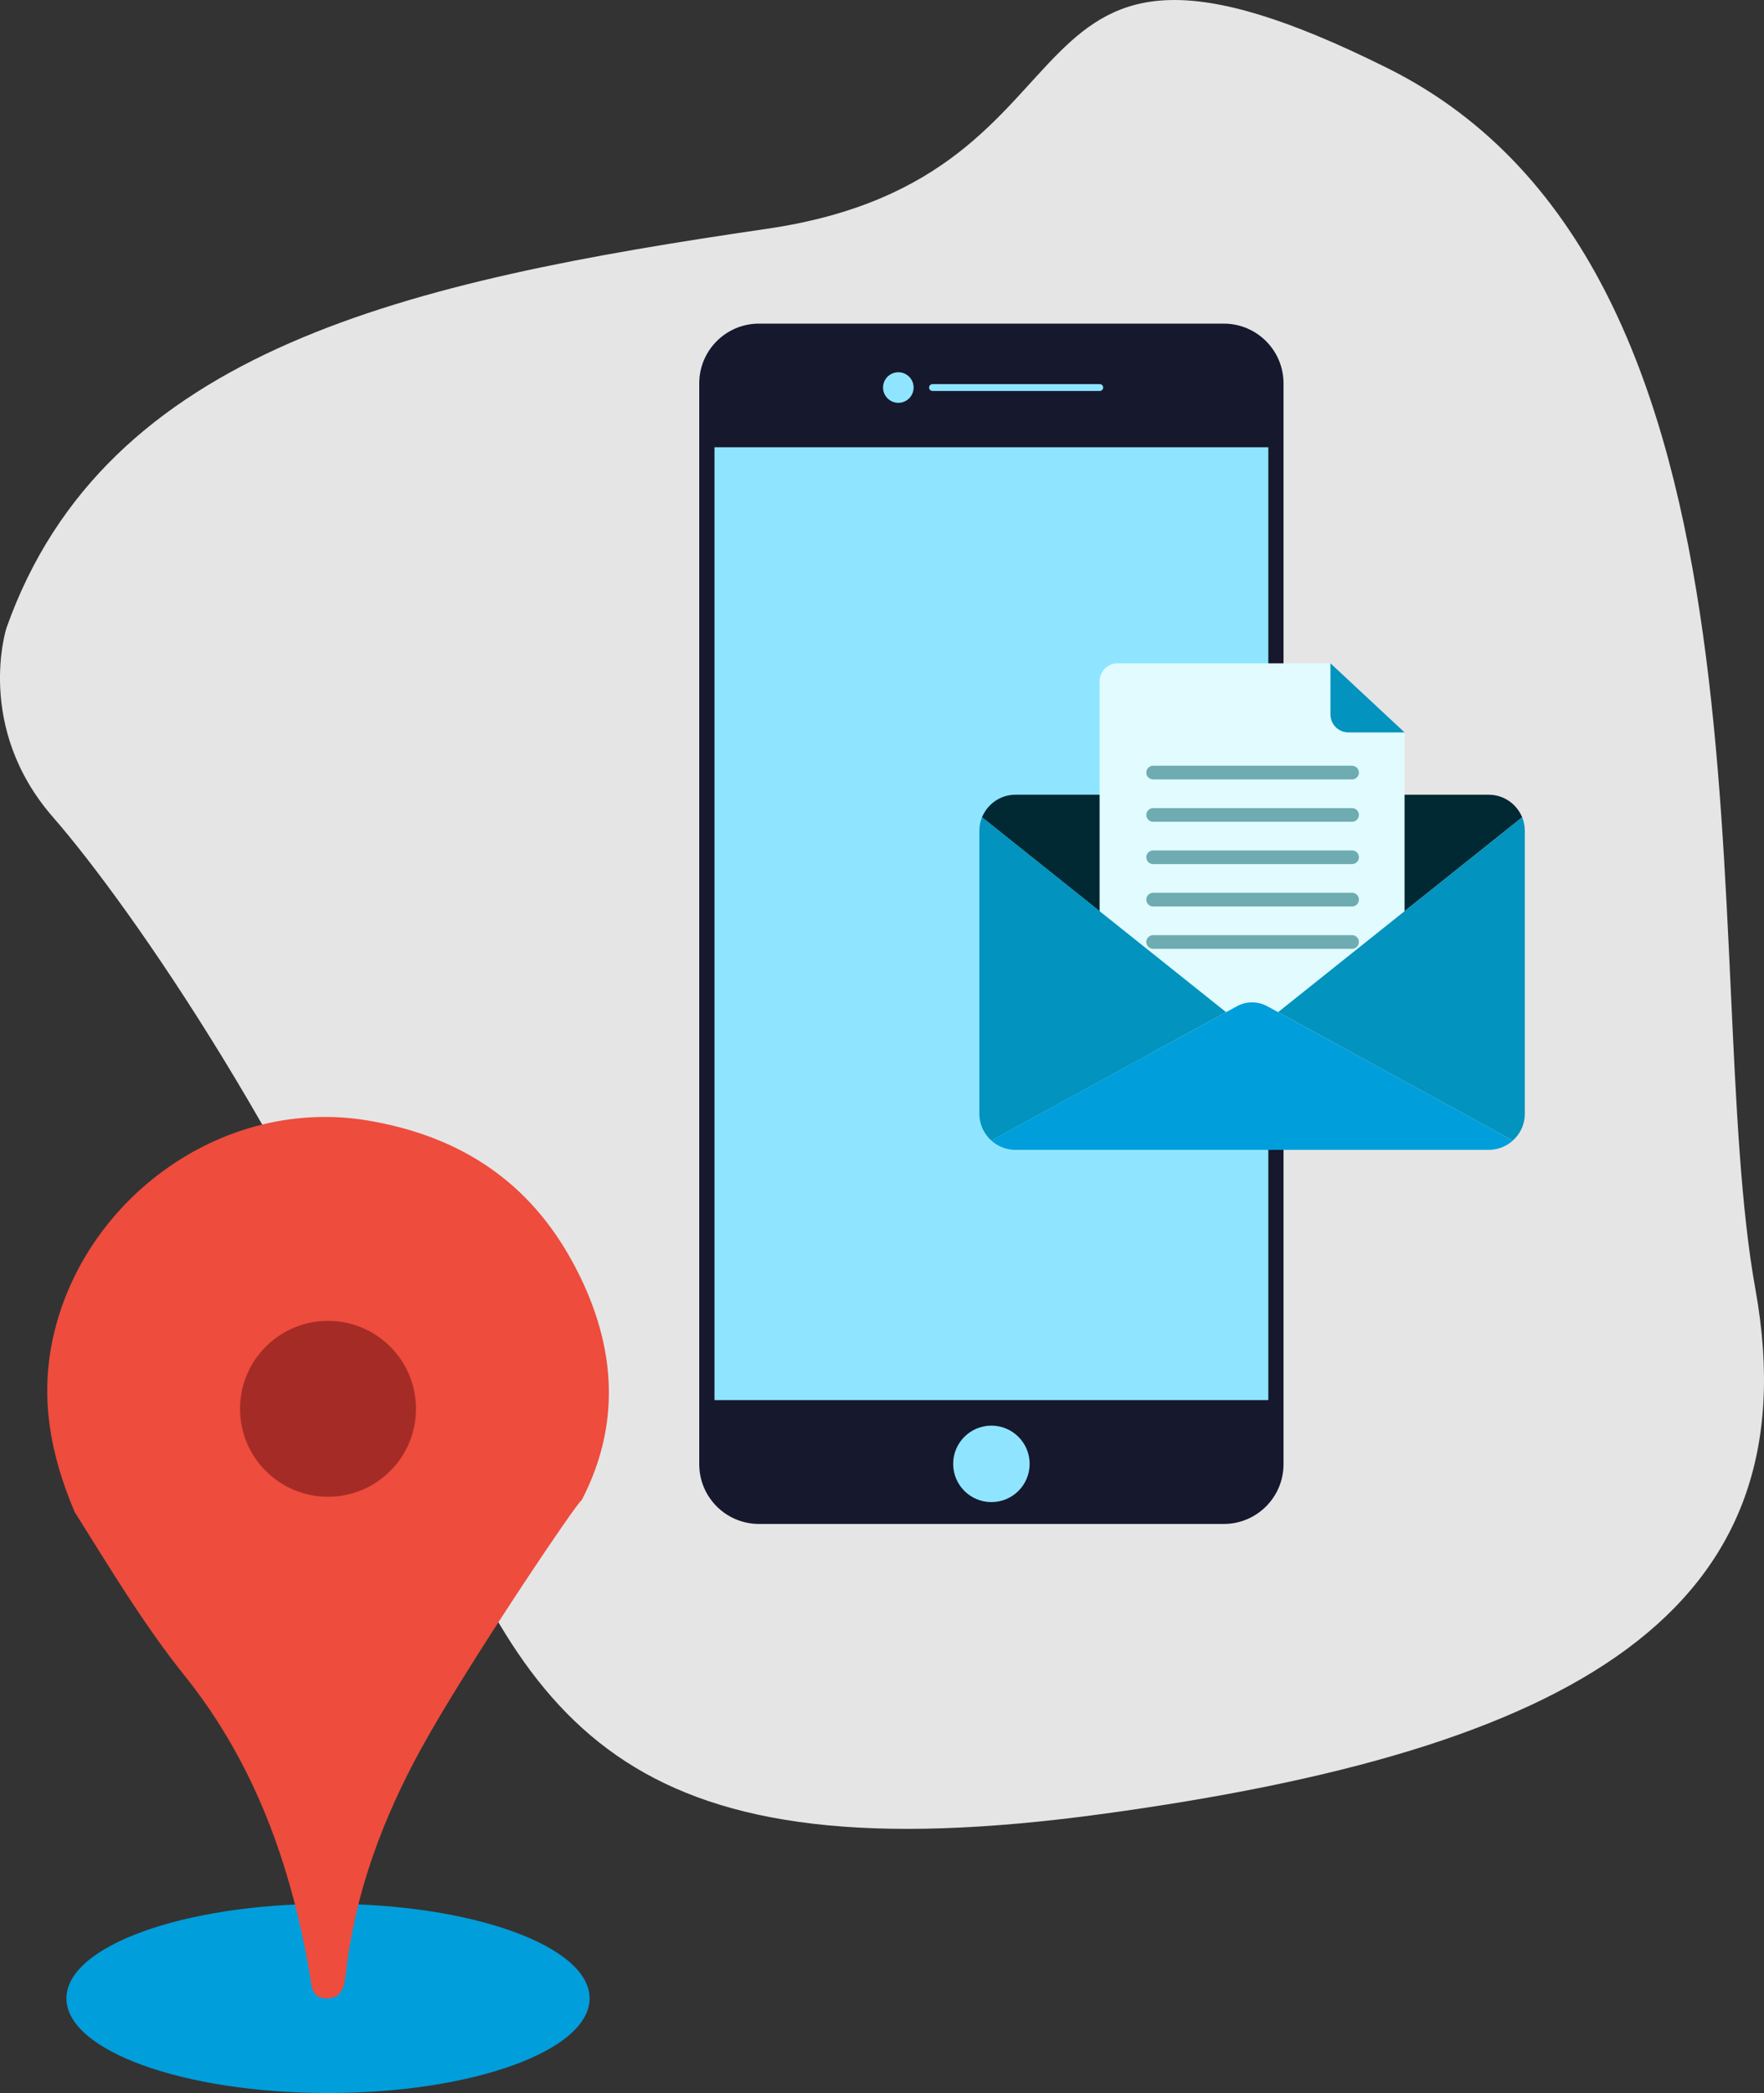
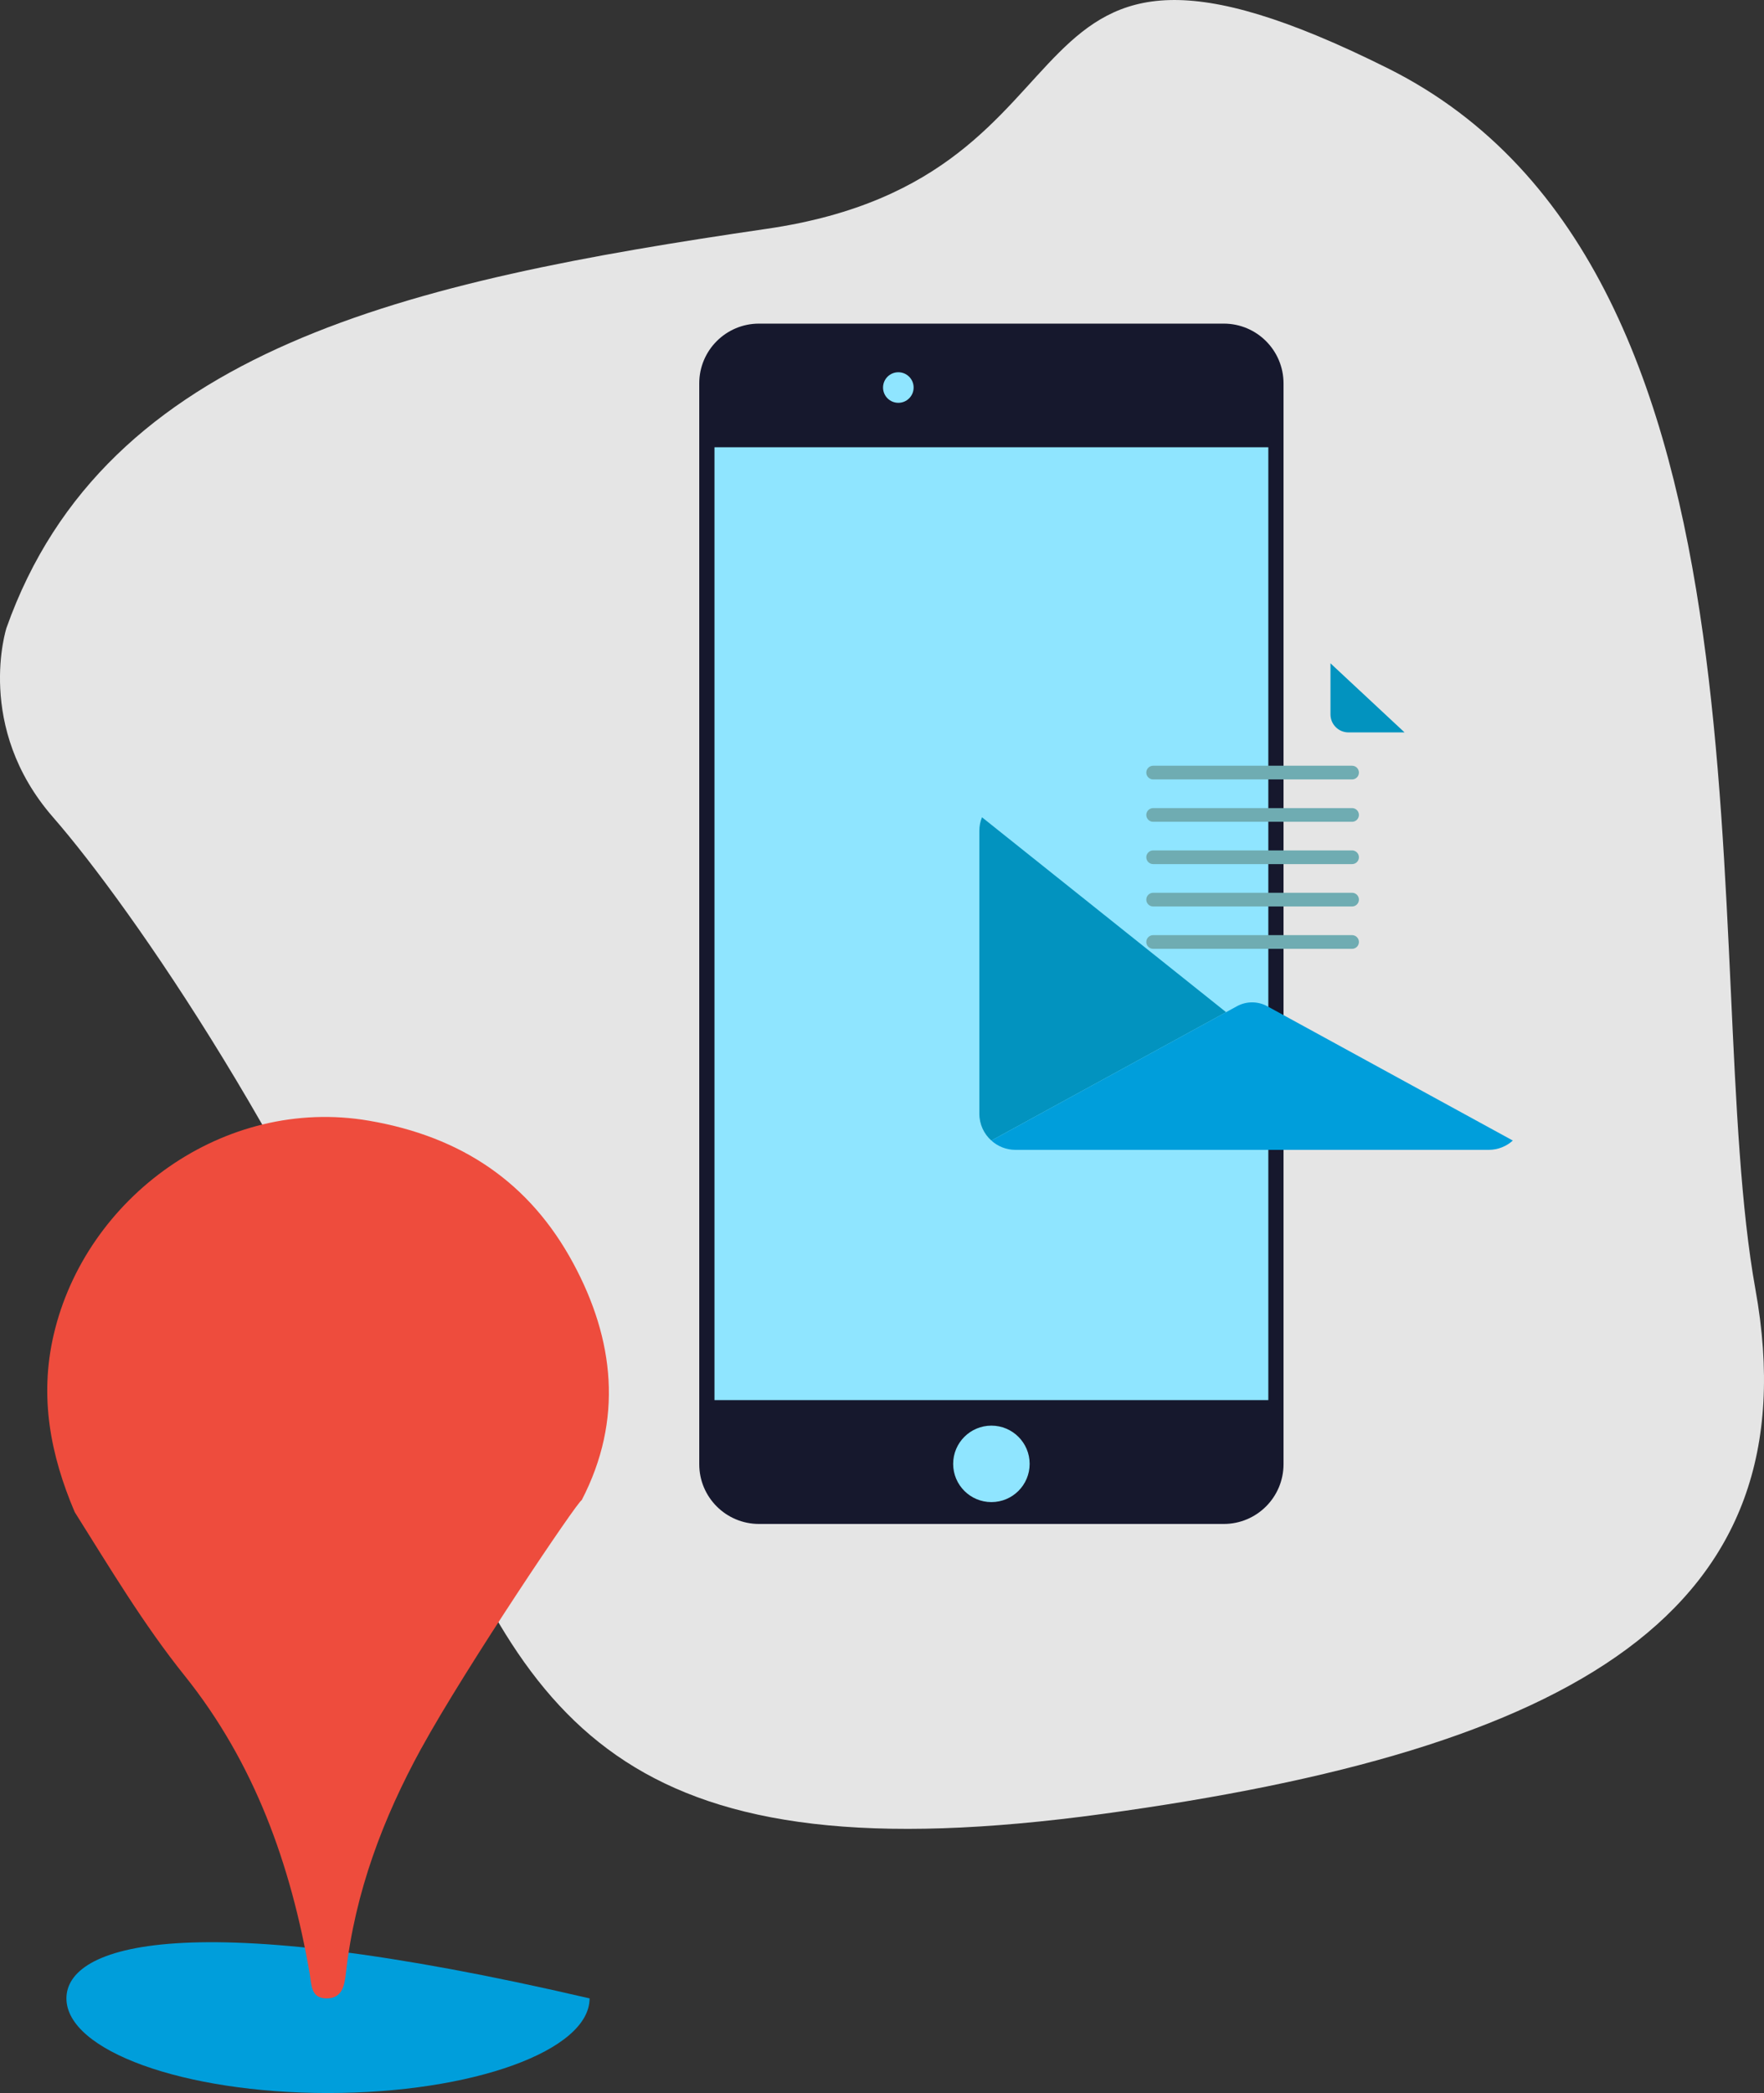
<svg xmlns="http://www.w3.org/2000/svg" width="258" height="306" viewBox="0 0 258 306" fill="none">
  <rect x="0" y="0" width="258" height="306" fill="#333333" stroke="none" />
  <g clip-path="url(#clip0_25_3708)">
    <path d="M0.947 91.799C15.44 50.907 59.78 41.104 112.219 33.44C164.658 25.777 143.341 -19.81 203.026 10.007C262.712 39.823 248.219 141.214 256.747 188.504C265.276 235.793 229.96 255.814 161.286 265.187C92.613 274.561 77.26 253.259 61.062 211.508C44.864 169.757 19.279 132.677 7.764 119.483C-3.751 106.289 0.947 91.799 0.947 91.799Z" fill="#E5E5E5" />
    <path d="M178.985 47.312H111.011C106.184 47.312 102.271 51.221 102.271 56.045V214.062C102.271 218.886 106.184 222.796 111.011 222.796H178.985C183.812 222.796 187.725 218.886 187.725 214.062V56.045C187.725 51.221 183.812 47.312 178.985 47.312Z" fill="#16182D" />
    <path d="M185.503 65.389H104.499V204.689H185.503V65.389Z" fill="#8FE5FF" />
    <path d="M145.001 219.601C148.09 219.601 150.595 217.098 150.595 214.012C150.595 210.925 148.09 208.422 145.001 208.422C141.912 208.422 139.408 210.925 139.408 214.012C139.408 217.098 141.912 219.601 145.001 219.601Z" fill="#8FE5FF" />
-     <path d="M136.385 56.656H160.85" stroke="#8FE5FF" stroke-miterlimit="10" stroke-linecap="round" />
    <path d="M131.389 58.89C132.624 58.89 133.625 57.89 133.625 56.656C133.625 55.422 132.624 54.422 131.389 54.422C130.154 54.422 129.153 55.422 129.153 56.656C129.153 57.89 130.154 58.89 131.389 58.89Z" fill="#8FE5FF" />
-     <path d="M222.633 119.483L186.931 147.975L185.35 147.109C183.966 146.352 182.291 146.352 180.907 147.109L179.327 147.975L143.625 119.483C143.756 119.163 143.916 118.865 144.105 118.581C145.045 117.14 146.676 116.186 148.512 116.186H217.739C219.581 116.186 221.213 117.14 222.152 118.581C222.342 118.865 222.502 119.163 222.633 119.483Z" fill="#002933" />
-     <path d="M205.43 107.075V151.206C205.43 152.662 204.25 153.841 202.793 153.841H163.464C162.008 153.841 160.828 152.662 160.828 151.206V99.608C160.828 98.153 162.008 96.974 163.464 96.974H194.593V104.44C194.593 105.896 195.772 107.075 197.229 107.075H205.43Z" fill="#E1FBFF" />
    <path d="M205.43 107.075H197.229C195.772 107.075 194.593 105.896 194.593 104.44V96.974L205.43 107.075Z" fill="#0293BF" />
    <path d="M168.657 112.948H197.753" stroke="#6FACB2" stroke-width="2" stroke-linecap="round" stroke-linejoin="round" />
    <path d="M168.657 119.141H197.753" stroke="#6FACB2" stroke-width="2" stroke-linecap="round" stroke-linejoin="round" />
    <path d="M168.657 125.327H197.753" stroke="#6FACB2" stroke-width="2" stroke-linecap="round" stroke-linejoin="round" />
    <path d="M168.657 131.52H197.753" stroke="#6FACB2" stroke-width="2" stroke-linecap="round" stroke-linejoin="round" />
    <path d="M168.657 137.714H197.753" stroke="#6FACB2" stroke-width="2" stroke-linecap="round" stroke-linejoin="round" />
    <path d="M179.327 147.975L144.994 166.744C143.916 165.783 143.239 164.378 143.239 162.828V121.455C143.239 120.757 143.377 120.094 143.625 119.483L179.327 147.975Z" fill="#0293BF" />
-     <path d="M223.019 121.455V162.828C223.019 164.378 222.342 165.783 221.264 166.744L186.931 147.975L222.633 119.483C222.881 120.094 223.019 120.757 223.019 121.455Z" fill="#0293BF" />
    <path d="M221.264 166.744C220.332 167.588 219.086 168.105 217.739 168.105H148.512C147.165 168.105 145.926 167.588 144.994 166.744L180.908 147.109C182.291 146.352 183.967 146.352 185.35 147.109L221.264 166.744Z" fill="#009EDB" />
-     <path d="M47.974 305.993C69.104 305.993 86.233 299.799 86.233 292.158C86.233 284.517 69.104 278.323 47.974 278.323C26.845 278.323 9.716 284.517 9.716 292.158C9.716 299.799 26.845 305.993 47.974 305.993Z" fill="#009EDB" />
+     <path d="M47.974 305.993C69.104 305.993 86.233 299.799 86.233 292.158C26.845 278.323 9.716 284.517 9.716 292.158C9.716 299.799 26.845 305.993 47.974 305.993Z" fill="#009EDB" />
    <path d="M61.645 255.552C56.008 265.828 51.922 276.664 50.596 288.403C50.392 290.237 50.087 292.18 47.734 292.158C45.454 292.144 45.571 290.171 45.294 288.541C42.541 272.618 37.246 257.75 26.999 244.97C20.968 237.453 16.045 229.185 10.925 221.056C7.378 212.723 5.739 204.245 7.844 195.163C12.512 175.011 32.796 160.223 53.947 163.84C67.552 166.169 77.486 172.915 83.837 184.676C89.846 195.81 91.193 207.542 85.075 219.324C84.623 219.259 68.112 243.77 61.652 255.552H61.645Z" fill="#EE4C3D" />
-     <path d="M47.974 218.822C55.082 218.822 60.844 213.065 60.844 205.963C60.844 198.861 55.082 193.103 47.974 193.103C40.867 193.103 35.105 198.861 35.105 205.963C35.105 213.065 40.867 218.822 47.974 218.822Z" fill="#A52C26" />
  </g>
  <defs>
    <clipPath id="clip0_25_3708">
      <rect width="258" height="306" fill="white" />
    </clipPath>
  </defs>
</svg>